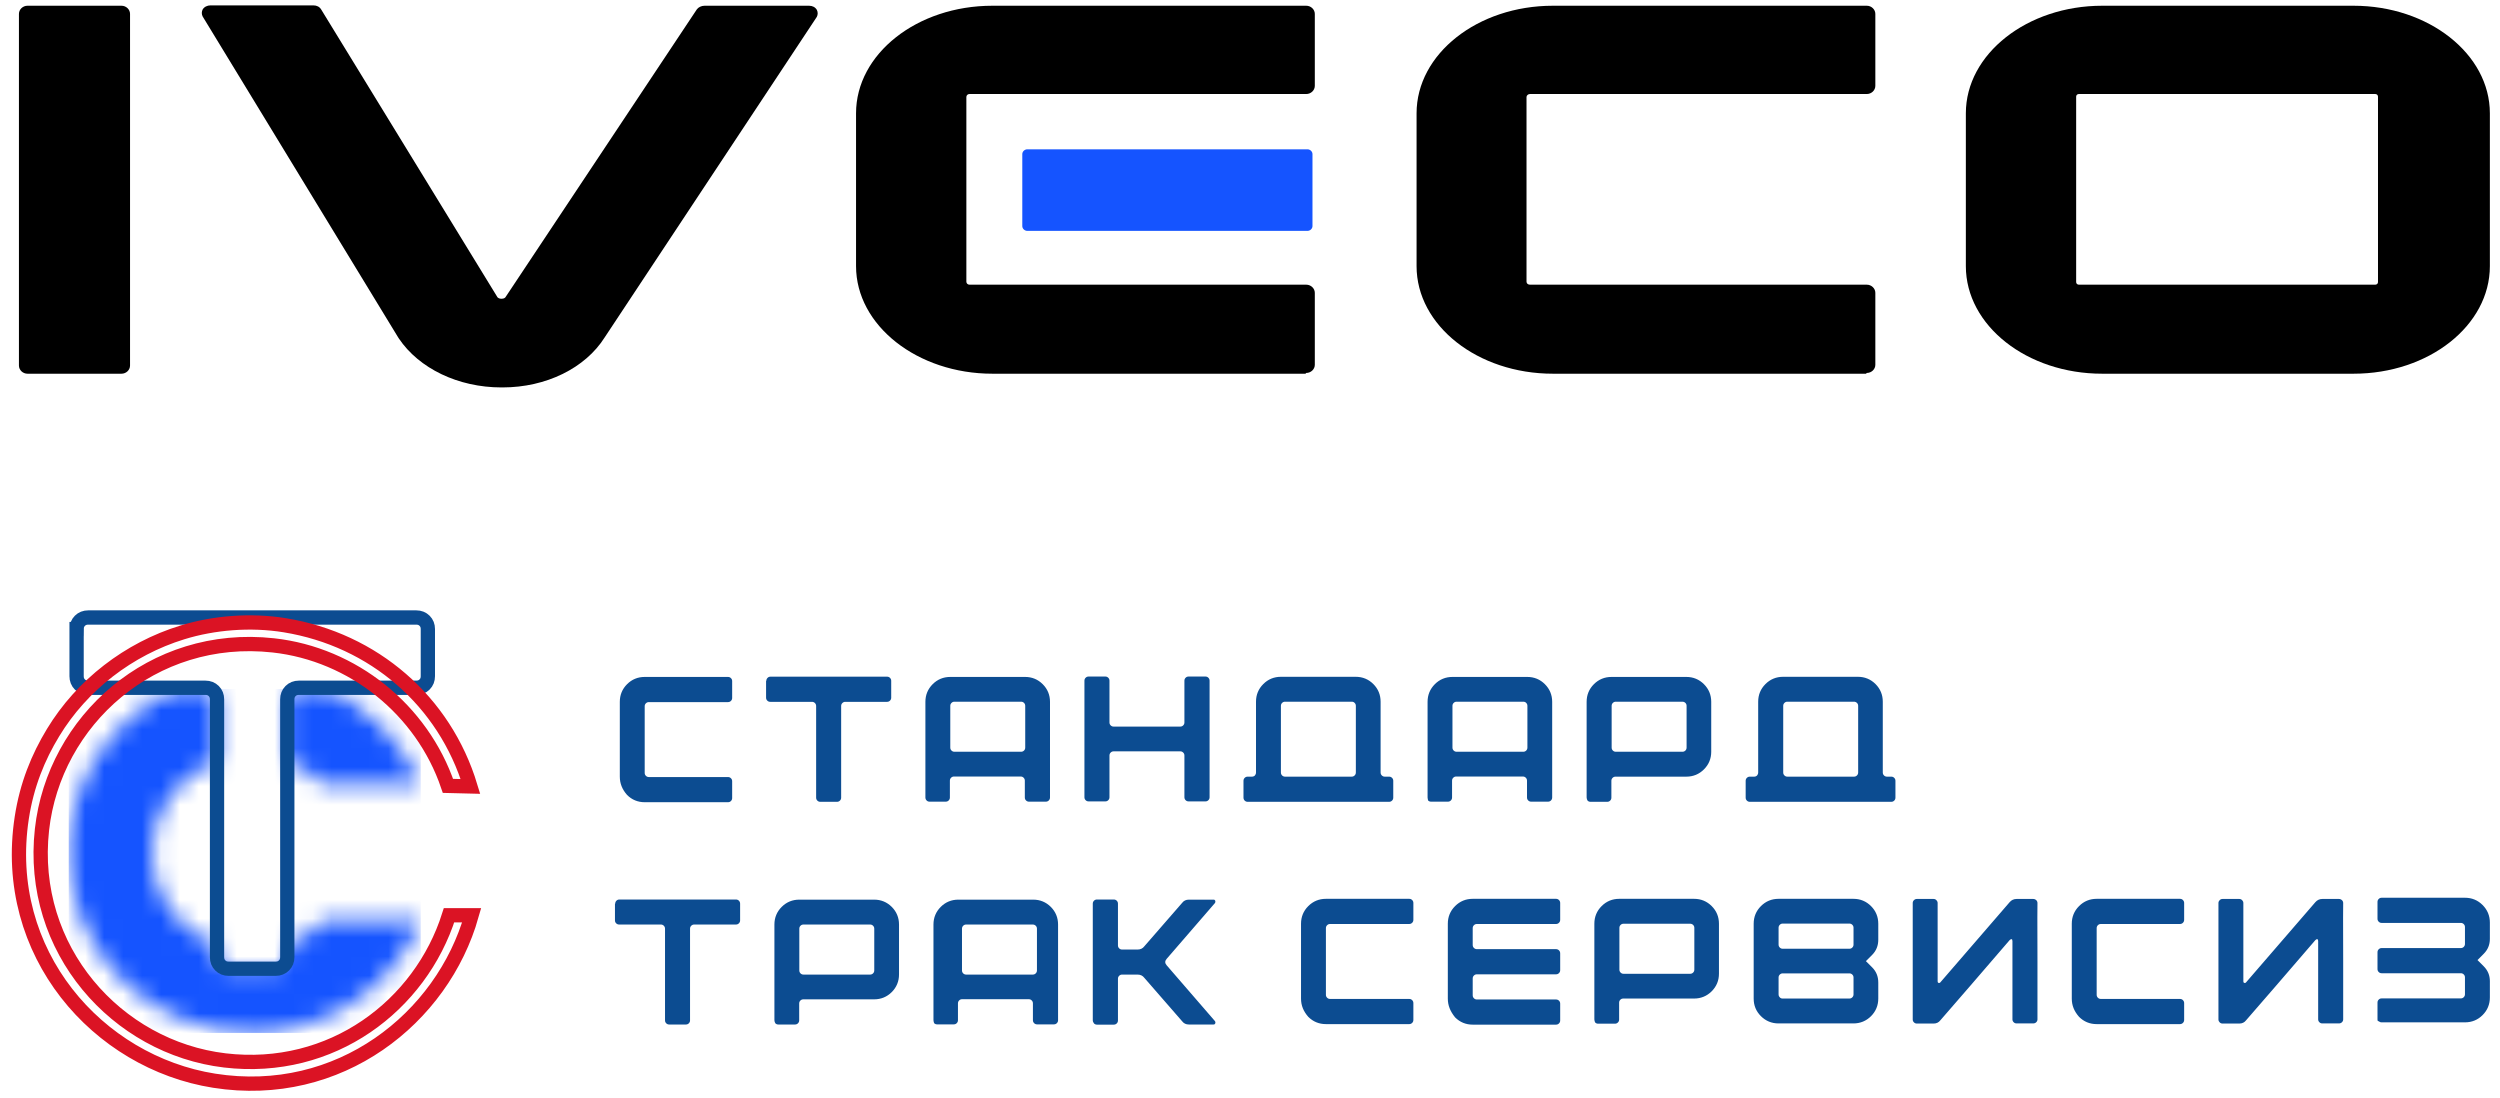
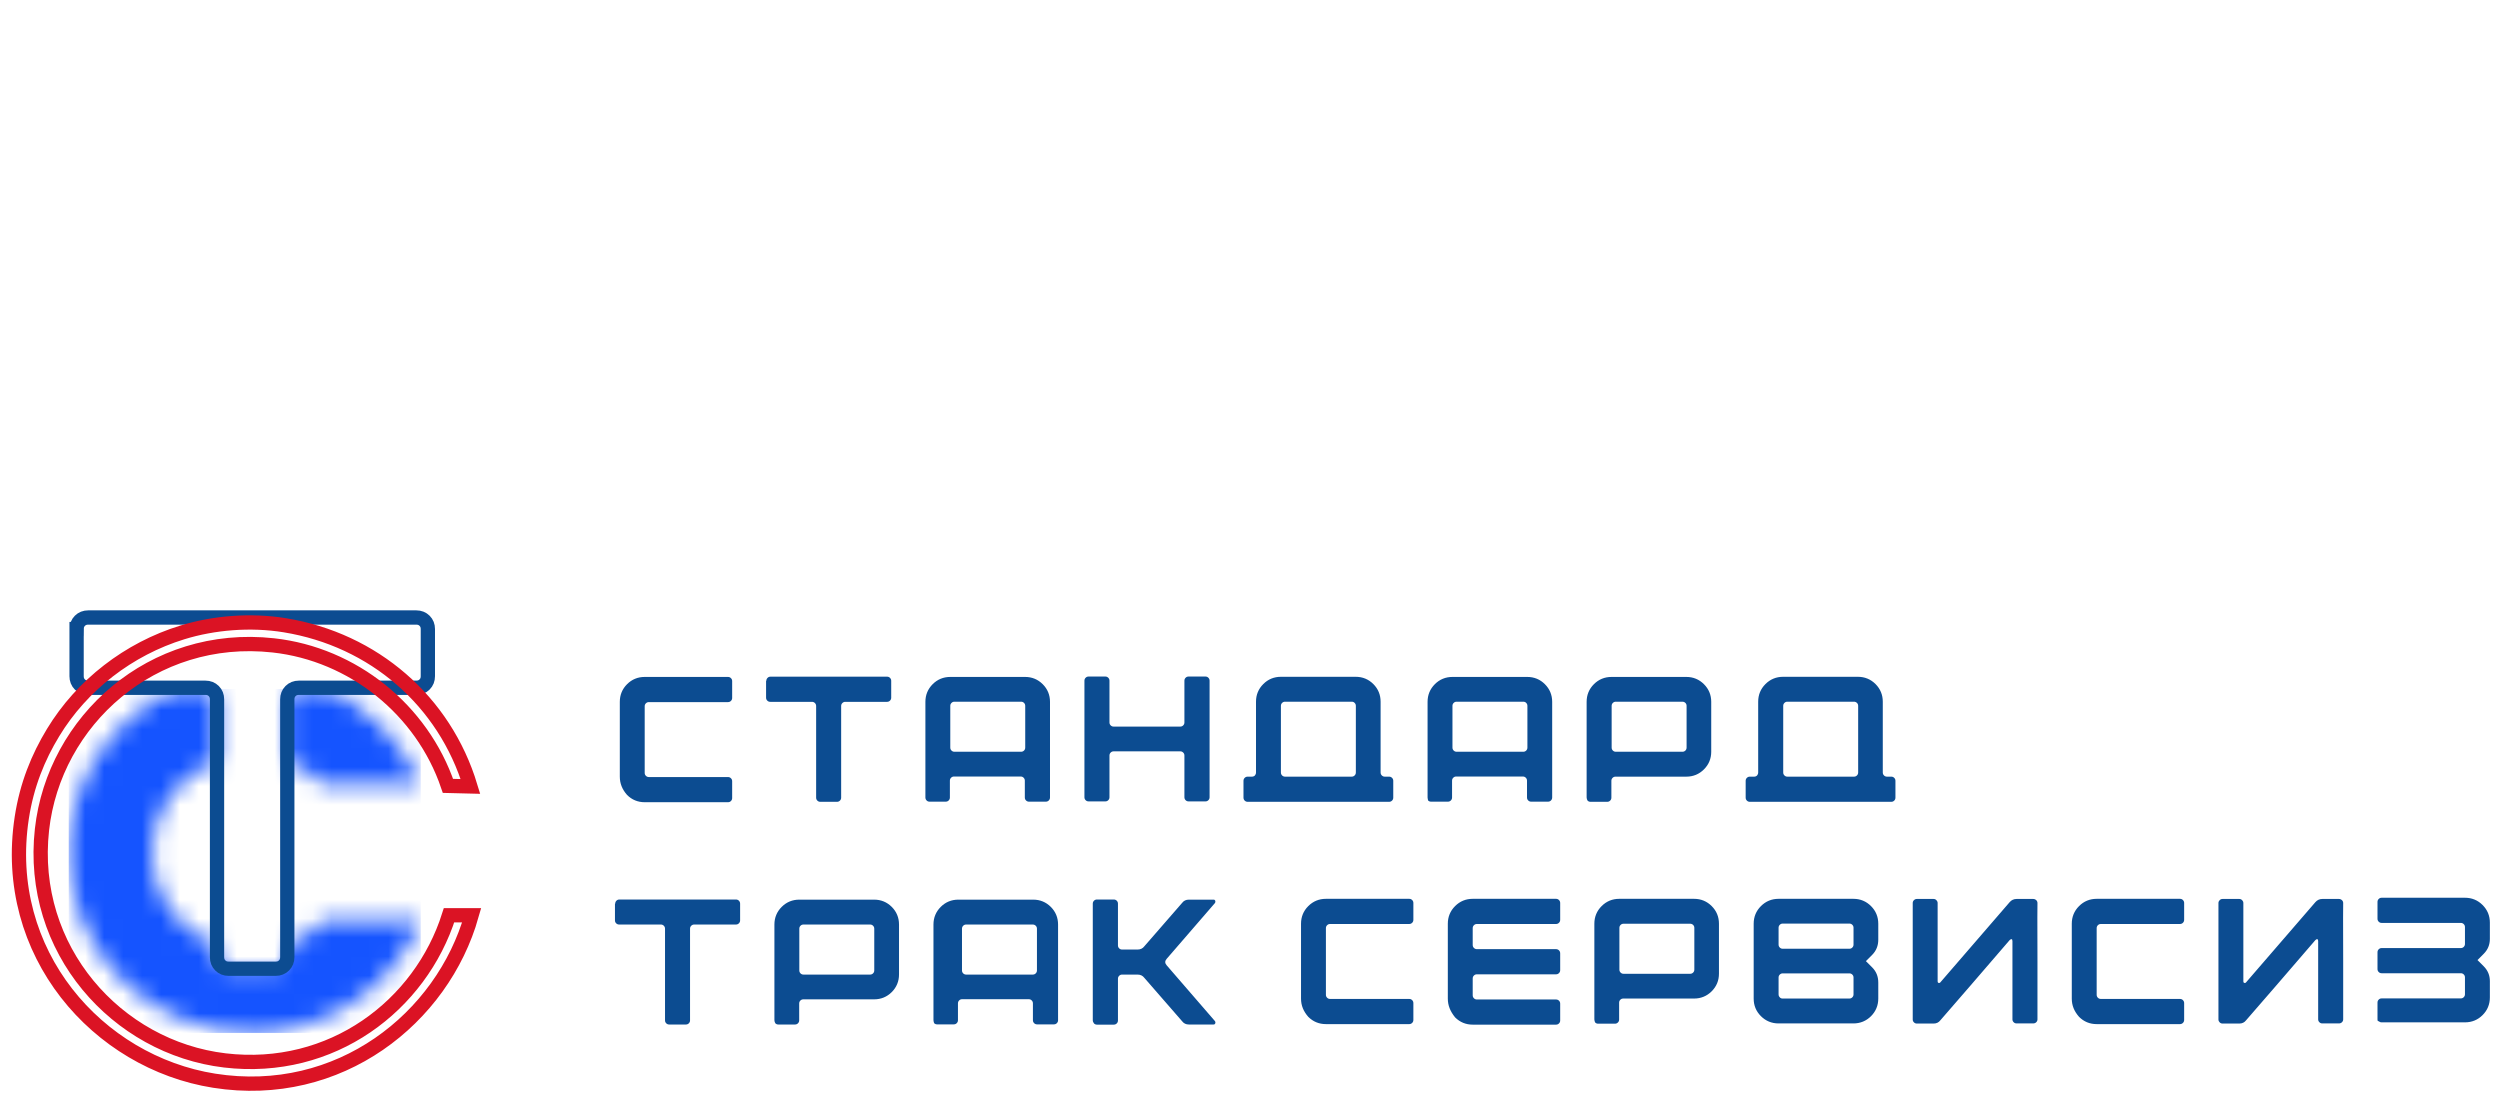
<svg xmlns="http://www.w3.org/2000/svg" width="132" height="58" viewBox="0 0 132 58" fill="none">
  <g clip-path="url(#clip0_1383_16)">
    <path d="M109.765 4.964C109.683 4.964 109.621 5.023 109.621 5.101V14.894C109.621 14.972 109.683 15.031 109.765 15.031H125.414C125.496 15.031 125.558 14.972 125.558 14.894V5.101C125.558 5.023 125.496 4.964 125.414 4.964M110.996 19.732C107.017 19.732 103.797 17.186 103.797 14.052V5.983C103.797 2.849 107.037 0.303 110.996 0.303H124.266C128.224 0.303 131.465 2.849 131.465 5.983V14.052C131.465 17.186 128.245 19.732 124.266 19.732H110.996Z" fill="black" />
    <path d="M68.929 19.732H52.398C48.44 19.732 45.199 17.186 45.199 14.052V5.983C45.199 2.849 48.419 0.303 52.398 0.303H68.847H68.97C69.216 0.303 69.422 0.499 69.422 0.734V4.533C69.422 4.769 69.216 4.964 68.97 4.964H68.929H51.188C51.086 4.964 51.024 5.043 51.024 5.121V14.874C51.024 14.972 51.106 15.031 51.188 15.031H68.909H68.97C69.216 15.031 69.422 15.227 69.422 15.462V19.262C69.422 19.497 69.216 19.692 68.97 19.692" fill="black" />
-     <path d="M98.525 19.732H81.994C78.015 19.732 74.795 17.186 74.795 14.052V5.983C74.795 2.849 78.015 0.303 81.994 0.303H98.443H98.567C98.813 0.303 99.018 0.499 99.018 0.734V4.533C99.018 4.769 98.813 4.964 98.567 4.964H98.525H80.784C80.682 4.964 80.6 5.043 80.6 5.121V14.874C80.6 14.972 80.682 15.031 80.784 15.031H98.505H98.567C98.813 15.031 99.018 15.227 99.018 15.462V19.262C99.018 19.497 98.813 19.692 98.567 19.692" fill="black" />
-     <path d="M69.032 12.191H54.244C54.101 12.191 53.977 12.074 53.977 11.937V8.137C53.977 8 54.101 7.883 54.244 7.883H69.032C69.175 7.883 69.299 8 69.299 8.137V11.937C69.299 12.074 69.175 12.191 69.032 12.191Z" fill="#1554FF" />
    <path d="M26.474 20.456C24.197 20.456 22.125 19.457 21.059 17.871L20.997 17.773L10.701 0.871C10.64 0.754 10.64 0.616 10.701 0.499C10.783 0.362 10.947 0.284 11.111 0.284H16.547C16.731 0.284 16.875 0.362 16.957 0.499L26.268 15.697C26.289 15.717 26.351 15.775 26.474 15.775C26.617 15.775 26.679 15.717 26.699 15.677L36.79 0.499C36.872 0.381 37.036 0.303 37.2 0.303H42.718C42.902 0.303 43.046 0.381 43.128 0.519C43.189 0.636 43.189 0.773 43.128 0.891L31.929 17.812C30.904 19.438 28.832 20.456 26.535 20.456" fill="black" />
-     <path d="M6.415 19.732H1.451C1.205 19.732 1 19.536 1 19.301V0.734C1 0.499 1.205 0.303 1.451 0.303H6.415C6.661 0.303 6.866 0.499 6.866 0.734V19.301C6.866 19.536 6.661 19.732 6.415 19.732Z" fill="black" />
  </g>
  <mask id="mask0_1383_16" style="mask-type:luminance" maskUnits="userSpaceOnUse" x="3" y="36" width="20" height="19">
    <path d="M9.296 36.379C5.955 37.871 3.629 41.187 3.629 45.035C3.629 50.283 7.947 54.535 13.275 54.535C17.319 54.535 20.78 52.086 22.215 48.61H17.093C16.55 49.172 15.88 49.615 15.129 49.893V50.604C15.129 50.78 15.071 50.926 14.955 51.041C14.84 51.157 14.694 51.215 14.518 51.215H12.029C11.853 51.215 11.707 51.157 11.592 51.041C11.476 50.926 11.418 50.78 11.418 50.604V49.893C9.424 49.155 8.007 47.258 8.007 45.035C8.007 42.812 9.427 40.918 11.418 40.18V36.99C11.418 36.814 11.361 36.668 11.245 36.553C11.13 36.437 10.984 36.379 10.808 36.379H9.296ZM22.187 41.388C21.248 39.165 19.477 37.371 17.256 36.379H15.739C15.563 36.379 15.418 36.437 15.302 36.553C15.186 36.668 15.129 36.814 15.129 36.99V40.18C15.847 40.446 16.49 40.863 17.02 41.391H22.187V41.388Z" fill="white" />
  </mask>
  <g mask="url(#mask0_1383_16)">
    <path d="M22.215 36.379H3.629V54.538H22.215V36.379Z" fill="#1554FF" />
  </g>
  <path d="M4.046 33.214C4.046 33.038 4.104 32.893 4.219 32.777C4.335 32.662 4.481 32.604 4.656 32.604H21.981C22.157 32.604 22.303 32.662 22.418 32.777C22.534 32.893 22.591 33.038 22.591 33.214V35.704C22.591 35.879 22.534 36.025 22.418 36.141C22.303 36.256 22.157 36.314 21.981 36.314H15.779C15.603 36.314 15.458 36.372 15.342 36.487C15.227 36.603 15.169 36.749 15.169 36.924V50.539C15.169 50.715 15.111 50.861 14.995 50.976C14.88 51.092 14.734 51.149 14.558 51.149H12.069C11.893 51.149 11.748 51.092 11.632 50.976C11.517 50.861 11.459 50.715 11.459 50.539V36.924C11.459 36.749 11.401 36.603 11.285 36.487C11.17 36.372 11.024 36.314 10.848 36.314H4.654C4.478 36.314 4.332 36.256 4.217 36.141C4.101 36.025 4.044 35.879 4.044 35.704V33.214H4.046Z" stroke="#0C4C91" stroke-width="0.754" stroke-miterlimit="22.926" />
  <path d="M14.433 34.076C8.04 33.367 2.855 38.06 2.217 43.797C1.512 50.135 6.174 55.314 11.871 55.99C17.515 56.66 22.2 53.096 23.709 48.326H24.905C23.363 53.769 17.907 58.105 11.31 57.062C5.166 56.09 0.05 50.333 1.15 43.174C1.416 41.438 2.014 39.979 2.805 38.678C4.325 36.173 6.792 34.264 9.633 33.39C11.28 32.883 13.217 32.717 15.036 33.013C19.733 33.779 23.476 37.015 24.84 41.524L23.652 41.494C22.283 37.467 18.625 34.538 14.433 34.076Z" stroke="#DB1324" stroke-width="0.754" stroke-miterlimit="22.926" />
  <path d="M83.774 42.108V37.057C83.774 36.694 83.901 36.382 84.157 36.126C84.413 35.87 84.726 35.742 85.088 35.742H89.038C89.401 35.742 89.713 35.87 89.969 36.126C90.225 36.382 90.353 36.694 90.353 37.057V39.693C90.353 40.055 90.225 40.367 89.969 40.623C89.713 40.879 89.401 41.007 89.038 41.007H85.301C85.237 41.007 85.188 41.028 85.145 41.071C85.102 41.114 85.081 41.163 85.081 41.227V42.115C85.081 42.179 85.06 42.229 85.017 42.272C84.974 42.314 84.925 42.336 84.861 42.336H83.98C83.916 42.336 83.866 42.314 83.823 42.272C83.795 42.222 83.774 42.165 83.774 42.108ZM88.832 37.05H85.315C85.251 37.05 85.202 37.071 85.159 37.114C85.116 37.156 85.095 37.206 85.095 37.27V39.472C85.095 39.536 85.116 39.586 85.159 39.629C85.202 39.671 85.251 39.693 85.315 39.693H88.832C88.896 39.693 88.946 39.671 88.989 39.629C89.031 39.586 89.052 39.536 89.052 39.472V37.27C89.052 37.206 89.031 37.156 88.989 37.114C88.946 37.071 88.889 37.05 88.832 37.05ZM75.376 42.108V37.057C75.376 36.694 75.504 36.382 75.759 36.126C76.015 35.87 76.328 35.742 76.69 35.742H80.64C81.003 35.742 81.315 35.87 81.571 36.126C81.827 36.382 81.955 36.694 81.955 37.057V42.108C81.955 42.172 81.933 42.222 81.891 42.264C81.848 42.307 81.799 42.328 81.734 42.328H80.846C80.782 42.328 80.733 42.307 80.69 42.264C80.647 42.222 80.626 42.172 80.626 42.108V41.22C80.626 41.156 80.605 41.106 80.562 41.064C80.52 41.021 80.47 41 80.406 41H76.889C76.825 41 76.775 41.021 76.733 41.064C76.69 41.106 76.669 41.156 76.669 41.22V42.108C76.669 42.172 76.647 42.222 76.605 42.264C76.562 42.307 76.513 42.328 76.449 42.328H75.561C75.496 42.328 75.447 42.307 75.404 42.264C75.397 42.222 75.376 42.165 75.376 42.108ZM80.427 37.05H76.91C76.846 37.05 76.797 37.071 76.754 37.114C76.711 37.156 76.69 37.206 76.69 37.27V39.472C76.69 39.536 76.711 39.586 76.754 39.629C76.797 39.671 76.846 39.693 76.91 39.693H80.427C80.491 39.693 80.541 39.671 80.584 39.629C80.626 39.586 80.647 39.536 80.647 39.472V37.27C80.647 37.206 80.626 37.156 80.584 37.114C80.548 37.071 80.491 37.05 80.427 37.05ZM66.317 40.787V37.05C66.317 36.687 66.445 36.375 66.701 36.119C66.957 35.863 67.269 35.735 67.632 35.735H71.582C71.944 35.735 72.257 35.863 72.513 36.119C72.768 36.375 72.896 36.687 72.896 37.05V40.787C72.896 40.851 72.918 40.9 72.96 40.943C73.003 40.986 73.052 41.007 73.116 41.007H73.344C73.408 41.007 73.457 41.028 73.5 41.071C73.543 41.114 73.564 41.163 73.564 41.227V42.115C73.564 42.179 73.543 42.229 73.5 42.272C73.457 42.314 73.408 42.336 73.344 42.336H65.877C65.813 42.336 65.763 42.314 65.72 42.272C65.678 42.229 65.656 42.179 65.656 42.115V41.227C65.656 41.163 65.678 41.114 65.72 41.071C65.763 41.028 65.813 41.007 65.877 41.007H66.104C66.168 41.007 66.218 40.986 66.26 40.943C66.296 40.9 66.317 40.851 66.317 40.787ZM71.369 37.05H67.852C67.788 37.05 67.738 37.071 67.695 37.114C67.653 37.156 67.632 37.206 67.632 37.27V40.787C67.632 40.851 67.653 40.9 67.695 40.943C67.738 40.986 67.788 41.007 67.852 41.007H71.369C71.433 41.007 71.482 40.986 71.525 40.943C71.568 40.9 71.589 40.851 71.589 40.787V37.27C71.589 37.206 71.568 37.156 71.525 37.114C71.489 37.071 71.433 37.05 71.369 37.05ZM57.258 42.094V35.941C57.258 35.877 57.28 35.828 57.322 35.785C57.365 35.742 57.415 35.721 57.479 35.721H58.36C58.424 35.721 58.473 35.742 58.516 35.785C58.559 35.828 58.58 35.877 58.58 35.941V38.144C58.58 38.208 58.601 38.257 58.644 38.3C58.687 38.343 58.736 38.364 58.8 38.364H62.317C62.381 38.364 62.431 38.343 62.473 38.3C62.516 38.257 62.537 38.208 62.537 38.144V35.941C62.537 35.877 62.559 35.828 62.601 35.785C62.644 35.742 62.694 35.721 62.758 35.721H63.646C63.71 35.721 63.759 35.742 63.802 35.785C63.845 35.828 63.866 35.877 63.866 35.941V42.094C63.866 42.158 63.845 42.208 63.802 42.25C63.759 42.293 63.71 42.314 63.646 42.314H62.758C62.694 42.314 62.644 42.293 62.601 42.25C62.559 42.208 62.537 42.158 62.537 42.094V39.892C62.537 39.828 62.516 39.778 62.473 39.735C62.431 39.693 62.381 39.671 62.317 39.671H58.8C58.736 39.671 58.687 39.693 58.644 39.735C58.601 39.778 58.58 39.828 58.58 39.892V42.094C58.58 42.158 58.559 42.208 58.516 42.25C58.473 42.293 58.424 42.314 58.36 42.314H57.479C57.415 42.314 57.365 42.293 57.322 42.25C57.28 42.208 57.258 42.158 57.258 42.094ZM48.861 42.108V37.057C48.861 36.694 48.989 36.382 49.244 36.126C49.5 35.87 49.813 35.742 50.175 35.742H54.125C54.488 35.742 54.8 35.87 55.056 36.126C55.312 36.382 55.44 36.694 55.44 37.057V42.108C55.44 42.172 55.418 42.222 55.376 42.264C55.333 42.307 55.283 42.328 55.219 42.328H54.331C54.267 42.328 54.218 42.307 54.175 42.264C54.132 42.222 54.111 42.172 54.111 42.108V41.22C54.111 41.156 54.09 41.106 54.047 41.064C54.005 41.021 53.955 41 53.891 41H50.374C50.31 41 50.26 41.021 50.218 41.064C50.175 41.106 50.154 41.156 50.154 41.22V42.108C50.154 42.172 50.132 42.222 50.09 42.264C50.047 42.307 49.997 42.328 49.934 42.328H49.081C49.017 42.328 48.967 42.307 48.925 42.264C48.882 42.222 48.861 42.165 48.861 42.108ZM53.912 37.05H50.395C50.331 37.05 50.282 37.071 50.239 37.114C50.196 37.156 50.175 37.206 50.175 37.27V39.472C50.175 39.536 50.196 39.586 50.239 39.629C50.282 39.671 50.331 39.693 50.395 39.693H53.912C53.976 39.693 54.026 39.671 54.069 39.629C54.111 39.586 54.132 39.536 54.132 39.472V37.27C54.132 37.206 54.111 37.156 54.069 37.114C54.026 37.071 53.976 37.05 53.912 37.05ZM40.463 35.948C40.463 35.884 40.484 35.835 40.527 35.792C40.569 35.749 40.619 35.728 40.683 35.728H46.836C46.9 35.728 46.95 35.749 46.992 35.792C47.035 35.835 47.056 35.884 47.056 35.948V36.837C47.056 36.9 47.035 36.95 46.992 36.993C46.95 37.035 46.9 37.057 46.836 37.057H44.633C44.569 37.057 44.52 37.078 44.477 37.121C44.434 37.163 44.413 37.213 44.413 37.277V42.115C44.413 42.179 44.392 42.229 44.349 42.272C44.306 42.314 44.257 42.336 44.193 42.336H43.312C43.248 42.336 43.198 42.314 43.156 42.272C43.113 42.229 43.092 42.179 43.092 42.115V37.277C43.092 37.213 43.07 37.163 43.028 37.121C42.985 37.078 42.935 37.057 42.871 37.057H40.669C40.605 37.057 40.555 37.035 40.513 36.993C40.47 36.95 40.449 36.9 40.449 36.837V35.948H40.463ZM92.832 40.787V37.05C92.832 36.687 92.96 36.375 93.216 36.119C93.472 35.863 93.784 35.735 94.147 35.735H98.097C98.459 35.735 98.772 35.863 99.028 36.119C99.283 36.375 99.411 36.687 99.411 37.05V40.787C99.411 40.851 99.433 40.9 99.475 40.943C99.518 40.986 99.568 41.007 99.632 41.007H99.859C99.923 41.007 99.972 41.028 100.015 41.071C100.058 41.114 100.079 41.163 100.079 41.227V42.115C100.079 42.179 100.058 42.229 100.015 42.272C99.972 42.314 99.923 42.336 99.859 42.336H92.392C92.328 42.336 92.278 42.314 92.235 42.272C92.193 42.229 92.171 42.179 92.171 42.115V41.227C92.171 41.163 92.193 41.114 92.235 41.071C92.278 41.028 92.328 41.007 92.392 41.007H92.619C92.683 41.007 92.733 40.986 92.775 40.943C92.811 40.9 92.832 40.851 92.832 40.787ZM97.891 37.05H94.374C94.31 37.05 94.26 37.071 94.218 37.114C94.175 37.156 94.154 37.206 94.154 37.27V40.787C94.154 40.851 94.175 40.9 94.218 40.943C94.26 40.986 94.31 41.007 94.374 41.007H97.891C97.955 41.007 98.004 40.986 98.047 40.943C98.09 40.9 98.111 40.851 98.111 40.787V37.27C98.111 37.206 98.09 37.156 98.047 37.114C98.004 37.071 97.948 37.05 97.891 37.05ZM32.726 41.007V37.057C32.726 36.694 32.853 36.382 33.109 36.126C33.365 35.87 33.678 35.742 34.04 35.742H38.438C38.502 35.742 38.552 35.764 38.594 35.806C38.637 35.849 38.658 35.899 38.658 35.963V36.851C38.658 36.915 38.637 36.964 38.594 37.007C38.552 37.05 38.502 37.071 38.438 37.071H34.26C34.196 37.071 34.147 37.092 34.104 37.135C34.061 37.178 34.04 37.227 34.04 37.291V40.808C34.04 40.872 34.061 40.922 34.104 40.964C34.147 41.007 34.196 41.028 34.26 41.028H38.438C38.502 41.028 38.552 41.05 38.594 41.092C38.637 41.135 38.658 41.185 38.658 41.248V42.137C38.658 42.201 38.637 42.25 38.594 42.293C38.552 42.336 38.502 42.357 38.438 42.357H34.04C33.678 42.357 33.365 42.229 33.109 41.973C32.853 41.682 32.726 41.369 32.726 41.007Z" fill="#0C4C91" />
  <path d="M125.532 53.824V52.936C125.532 52.872 125.553 52.822 125.596 52.78C125.639 52.737 125.688 52.716 125.752 52.716H129.93C129.994 52.716 130.044 52.694 130.086 52.652C130.129 52.609 130.15 52.559 130.15 52.495V51.607C130.15 51.543 130.129 51.494 130.086 51.451C130.044 51.408 129.994 51.387 129.93 51.387H125.752C125.688 51.387 125.639 51.366 125.596 51.323C125.553 51.281 125.532 51.231 125.532 51.167V50.279C125.532 50.215 125.553 50.165 125.596 50.122C125.639 50.08 125.688 50.058 125.752 50.058H129.93C129.994 50.058 130.044 50.037 130.086 49.995C130.129 49.952 130.15 49.902 130.15 49.838V48.95C130.15 48.886 130.129 48.836 130.086 48.794C130.044 48.751 129.994 48.73 129.93 48.73H125.752C125.688 48.73 125.639 48.709 125.596 48.666C125.553 48.623 125.532 48.574 125.532 48.51V47.621C125.532 47.558 125.553 47.508 125.596 47.465C125.639 47.423 125.688 47.401 125.752 47.401H130.15C130.513 47.401 130.825 47.529 131.081 47.785C131.337 48.041 131.465 48.353 131.465 48.716V49.575C131.465 49.881 131.358 50.144 131.138 50.364L130.811 50.691L131.138 51.018C131.358 51.238 131.465 51.501 131.465 51.806V52.666C131.465 53.028 131.337 53.341 131.081 53.597C130.825 53.852 130.513 53.98 130.15 53.98H125.752C125.688 53.98 125.639 53.959 125.596 53.916C125.553 53.945 125.532 53.888 125.532 53.824ZM123.72 53.824C123.72 53.881 123.699 53.931 123.656 53.973C123.614 54.016 123.557 54.037 123.493 54.037H122.619C122.555 54.037 122.505 54.016 122.463 53.973C122.42 53.931 122.399 53.881 122.399 53.824V49.696C122.399 49.632 122.385 49.597 122.356 49.59C122.328 49.582 122.292 49.597 122.25 49.639C120.687 51.458 119.465 52.872 118.591 53.874C118.505 53.987 118.385 54.044 118.235 54.044H117.354C117.291 54.044 117.241 54.023 117.198 53.98C117.156 53.938 117.134 53.888 117.134 53.831V47.678C117.134 47.621 117.156 47.572 117.198 47.529C117.241 47.486 117.291 47.465 117.354 47.465H118.235C118.292 47.465 118.342 47.486 118.385 47.529C118.427 47.572 118.449 47.621 118.449 47.678V51.82C118.449 51.856 118.463 51.884 118.498 51.899C118.534 51.906 118.569 51.899 118.591 51.87L122.25 47.636C122.349 47.522 122.47 47.465 122.619 47.465H123.493C123.557 47.465 123.607 47.486 123.656 47.529C123.699 47.572 123.72 47.621 123.72 47.678C123.713 47.678 123.713 48.701 123.72 50.755V53.824ZM109.39 52.723V48.773C109.39 48.41 109.518 48.097 109.774 47.842C110.029 47.586 110.342 47.458 110.704 47.458H115.102C115.166 47.458 115.216 47.479 115.259 47.522C115.301 47.565 115.323 47.614 115.323 47.678V48.566C115.323 48.63 115.301 48.68 115.259 48.723C115.216 48.765 115.166 48.787 115.102 48.787H110.925C110.861 48.787 110.811 48.808 110.768 48.851C110.726 48.893 110.704 48.943 110.704 49.007V52.524C110.704 52.588 110.726 52.638 110.768 52.68C110.811 52.723 110.861 52.744 110.925 52.744H115.102C115.166 52.744 115.216 52.765 115.259 52.808C115.301 52.851 115.323 52.9 115.323 52.964V53.852C115.323 53.916 115.301 53.966 115.259 54.009C115.216 54.051 115.166 54.073 115.102 54.073H110.704C110.342 54.073 110.029 53.945 109.774 53.689C109.518 53.398 109.39 53.092 109.39 52.723ZM107.578 53.824C107.578 53.881 107.557 53.931 107.514 53.973C107.472 54.016 107.415 54.037 107.351 54.037H106.477C106.413 54.037 106.363 54.016 106.321 53.973C106.278 53.931 106.257 53.881 106.257 53.824V49.696C106.257 49.632 106.243 49.597 106.214 49.59C106.186 49.582 106.15 49.597 106.108 49.639C104.545 51.458 103.323 52.872 102.449 53.874C102.363 53.987 102.243 54.044 102.093 54.044H101.212C101.148 54.044 101.099 54.023 101.056 53.98C101.013 53.938 100.992 53.888 100.992 53.831V47.678C100.992 47.621 101.013 47.572 101.056 47.529C101.099 47.486 101.148 47.465 101.212 47.465H102.093C102.15 47.465 102.2 47.486 102.243 47.529C102.285 47.572 102.307 47.621 102.307 47.678V51.82C102.307 51.856 102.321 51.884 102.356 51.899C102.392 51.906 102.427 51.899 102.449 51.87L106.108 47.636C106.207 47.522 106.328 47.465 106.477 47.465H107.351C107.415 47.465 107.465 47.486 107.514 47.529C107.557 47.572 107.578 47.621 107.578 47.678C107.571 47.678 107.571 48.701 107.578 50.755V53.824ZM92.594 52.723V48.773C92.594 48.41 92.722 48.097 92.978 47.842C93.234 47.586 93.546 47.458 93.909 47.458H97.859C98.221 47.458 98.534 47.586 98.79 47.842C99.045 48.097 99.173 48.41 99.173 48.773V49.618C99.173 49.931 99.067 50.2 98.847 50.421L98.52 50.748L98.847 51.074C99.067 51.295 99.173 51.558 99.173 51.877V52.723C99.173 53.085 99.045 53.398 98.79 53.654C98.534 53.909 98.221 54.037 97.859 54.037H93.909C93.546 54.037 93.234 53.909 92.978 53.654C92.722 53.398 92.594 53.092 92.594 52.723ZM94.129 50.094H97.646C97.71 50.094 97.76 50.073 97.802 50.03C97.845 49.987 97.866 49.938 97.866 49.874V48.986C97.866 48.922 97.845 48.872 97.802 48.829C97.76 48.787 97.71 48.765 97.646 48.765H94.129C94.065 48.765 94.015 48.787 93.973 48.829C93.93 48.872 93.909 48.922 93.909 48.986V49.874C93.909 49.938 93.93 49.987 93.973 50.03C94.015 50.073 94.065 50.094 94.129 50.094ZM94.129 52.723H97.646C97.71 52.723 97.76 52.701 97.802 52.659C97.845 52.616 97.866 52.566 97.866 52.502V51.614C97.866 51.55 97.845 51.501 97.802 51.458C97.76 51.416 97.71 51.394 97.646 51.394H94.129C94.065 51.394 94.015 51.416 93.973 51.458C93.93 51.501 93.909 51.55 93.909 51.614V52.502C93.909 52.566 93.93 52.616 93.973 52.659C94.015 52.709 94.065 52.723 94.129 52.723ZM84.182 53.824V48.773C84.182 48.41 84.31 48.097 84.566 47.842C84.822 47.586 85.134 47.458 85.497 47.458H89.447C89.809 47.458 90.122 47.586 90.378 47.842C90.633 48.097 90.761 48.41 90.761 48.773V51.408C90.761 51.771 90.633 52.083 90.378 52.339C90.122 52.595 89.809 52.723 89.447 52.723H85.71C85.646 52.723 85.596 52.744 85.553 52.787C85.511 52.829 85.49 52.879 85.49 52.943V53.831C85.49 53.895 85.468 53.945 85.425 53.987C85.383 54.03 85.333 54.051 85.269 54.051H84.381C84.317 54.051 84.267 54.03 84.225 53.987C84.204 53.945 84.182 53.888 84.182 53.824ZM89.241 48.773H85.724C85.66 48.773 85.61 48.794 85.568 48.836C85.525 48.879 85.504 48.929 85.504 48.993V51.195C85.504 51.259 85.525 51.309 85.568 51.352C85.61 51.394 85.66 51.416 85.724 51.416H89.241C89.305 51.416 89.355 51.394 89.397 51.352C89.44 51.309 89.461 51.259 89.461 51.195V48.993C89.461 48.929 89.44 48.879 89.397 48.836C89.355 48.794 89.298 48.773 89.241 48.773ZM76.445 52.723V48.773C76.445 48.41 76.573 48.097 76.829 47.842C77.085 47.586 77.397 47.458 77.759 47.458H82.157C82.221 47.458 82.271 47.479 82.314 47.522C82.356 47.565 82.378 47.614 82.378 47.678V48.566C82.378 48.63 82.356 48.68 82.314 48.723C82.271 48.765 82.221 48.787 82.157 48.787H77.98C77.916 48.787 77.866 48.808 77.823 48.851C77.781 48.893 77.759 48.943 77.759 49.007V49.895C77.759 49.959 77.781 50.009 77.823 50.051C77.866 50.094 77.916 50.115 77.98 50.115H82.157C82.221 50.115 82.271 50.137 82.314 50.179C82.356 50.222 82.378 50.272 82.378 50.336V51.224C82.378 51.288 82.356 51.337 82.314 51.38C82.271 51.423 82.221 51.444 82.157 51.444H77.98C77.916 51.444 77.866 51.465 77.823 51.508C77.781 51.55 77.759 51.6 77.759 51.664V52.552C77.759 52.616 77.781 52.666 77.823 52.709C77.866 52.751 77.916 52.773 77.98 52.773H82.157C82.221 52.773 82.271 52.794 82.314 52.836C82.356 52.879 82.378 52.929 82.378 52.993V53.881C82.378 53.945 82.356 53.995 82.314 54.037C82.271 54.08 82.221 54.101 82.157 54.101H77.759C77.397 54.101 77.085 53.973 76.829 53.717C76.573 53.398 76.445 53.092 76.445 52.723ZM68.694 52.723V48.773C68.694 48.41 68.822 48.097 69.077 47.842C69.333 47.586 69.646 47.458 70.008 47.458H74.406C74.47 47.458 74.52 47.479 74.562 47.522C74.605 47.565 74.626 47.614 74.626 47.678V48.566C74.626 48.63 74.605 48.68 74.562 48.723C74.52 48.765 74.47 48.787 74.406 48.787H70.228C70.164 48.787 70.115 48.808 70.072 48.851C70.029 48.893 70.008 48.943 70.008 49.007V52.524C70.008 52.588 70.029 52.638 70.072 52.68C70.115 52.723 70.164 52.744 70.228 52.744H74.406C74.47 52.744 74.52 52.765 74.562 52.808C74.605 52.851 74.626 52.9 74.626 52.964V53.852C74.626 53.916 74.605 53.966 74.562 54.009C74.52 54.051 74.47 54.073 74.406 54.073H70.008C69.646 54.073 69.333 53.945 69.077 53.689C68.822 53.398 68.694 53.092 68.694 52.723Z" fill="#0C4C91" />
  <path d="M57.699 53.867V47.714C57.699 47.65 57.721 47.6 57.763 47.557C57.806 47.515 57.855 47.494 57.919 47.494H58.807C58.871 47.494 58.921 47.515 58.964 47.557C59.007 47.6 59.028 47.65 59.028 47.714V49.916C59.028 49.98 59.049 50.03 59.092 50.073C59.134 50.115 59.184 50.136 59.248 50.136H60.065C60.214 50.136 60.335 50.08 60.42 49.966L62.417 47.671C62.502 47.557 62.623 47.501 62.772 47.501H64.079C64.122 47.501 64.15 47.522 64.165 47.557C64.179 47.586 64.172 47.629 64.157 47.671L61.6 50.627C61.5 50.74 61.5 50.854 61.6 50.968L64.157 53.923C64.179 53.966 64.179 54.002 64.165 54.037C64.15 54.073 64.122 54.094 64.079 54.094H62.772C62.623 54.094 62.502 54.037 62.417 53.923L60.42 51.629C60.335 51.515 60.214 51.458 60.065 51.458H59.248C59.184 51.458 59.134 51.479 59.092 51.522C59.049 51.565 59.028 51.614 59.028 51.678V53.881C59.028 53.945 59.007 53.995 58.964 54.037C58.921 54.08 58.871 54.101 58.807 54.101H57.919C57.855 54.101 57.806 54.08 57.763 54.037C57.721 53.98 57.699 53.931 57.699 53.867ZM49.287 53.867V48.815C49.287 48.453 49.415 48.14 49.671 47.884C49.926 47.629 50.239 47.501 50.602 47.501H54.552C54.914 47.501 55.227 47.629 55.483 47.884C55.738 48.14 55.866 48.453 55.866 48.815V53.867C55.866 53.931 55.845 53.98 55.802 54.023C55.76 54.066 55.71 54.087 55.646 54.087H54.758C54.694 54.087 54.644 54.066 54.602 54.023C54.559 53.98 54.538 53.931 54.538 53.867V52.978C54.538 52.914 54.516 52.865 54.474 52.822C54.431 52.779 54.381 52.758 54.317 52.758H50.8C50.736 52.758 50.687 52.779 50.644 52.822C50.602 52.865 50.58 52.914 50.58 52.978V53.867C50.58 53.931 50.559 53.98 50.516 54.023C50.474 54.066 50.424 54.087 50.36 54.087H49.479C49.415 54.087 49.365 54.066 49.323 54.023C49.308 53.98 49.287 53.931 49.287 53.867ZM54.53 48.815H51.014C50.95 48.815 50.9 48.836 50.857 48.879C50.815 48.922 50.793 48.971 50.793 49.035V51.238C50.793 51.302 50.815 51.352 50.857 51.394C50.9 51.437 50.95 51.458 51.014 51.458H54.53C54.594 51.458 54.644 51.437 54.687 51.394C54.729 51.352 54.751 51.302 54.751 51.238V49.035C54.751 48.971 54.729 48.922 54.687 48.879C54.644 48.836 54.587 48.815 54.53 48.815ZM40.889 53.867V48.815C40.889 48.453 41.017 48.14 41.273 47.884C41.529 47.629 41.841 47.501 42.204 47.501H46.154C46.516 47.501 46.829 47.629 47.085 47.884C47.34 48.14 47.468 48.453 47.468 48.815V51.451C47.468 51.813 47.34 52.126 47.085 52.382C46.829 52.637 46.516 52.765 46.154 52.765H42.417C42.353 52.765 42.303 52.787 42.26 52.829C42.218 52.872 42.197 52.922 42.197 52.986V53.874C42.197 53.938 42.175 53.987 42.133 54.03C42.09 54.073 42.04 54.094 41.976 54.094H41.095C41.031 54.094 40.982 54.073 40.939 54.03C40.91 53.98 40.889 53.931 40.889 53.867ZM45.941 48.815H42.424C42.36 48.815 42.31 48.836 42.267 48.879C42.225 48.922 42.204 48.971 42.204 49.035V51.238C42.204 51.302 42.225 51.352 42.267 51.394C42.31 51.437 42.36 51.458 42.424 51.458H45.941C46.005 51.458 46.054 51.437 46.097 51.394C46.14 51.352 46.161 51.302 46.161 51.238V49.035C46.161 48.971 46.14 48.922 46.097 48.879C46.054 48.836 46.005 48.815 45.941 48.815ZM32.484 47.714C32.484 47.65 32.506 47.6 32.548 47.557C32.591 47.515 32.641 47.494 32.705 47.494H38.857C38.921 47.494 38.971 47.515 39.014 47.557C39.056 47.6 39.078 47.65 39.078 47.714V48.595C39.078 48.659 39.056 48.709 39.014 48.751C38.971 48.794 38.921 48.815 38.857 48.815H36.655C36.591 48.815 36.541 48.836 36.498 48.879C36.456 48.922 36.434 48.971 36.434 49.035V53.874C36.434 53.938 36.413 53.987 36.371 54.03C36.328 54.073 36.278 54.094 36.214 54.094H35.333C35.269 54.094 35.22 54.073 35.177 54.03C35.134 53.987 35.113 53.938 35.113 53.874V49.035C35.113 48.971 35.092 48.922 35.049 48.879C35.006 48.836 34.957 48.815 34.893 48.815H32.69C32.626 48.815 32.577 48.794 32.534 48.751C32.491 48.709 32.47 48.659 32.47 48.595V47.714H32.484Z" fill="#0C4C91" />
  <defs>
    <clipPath id="clip0_1383_16">
-       <rect width="130.465" height="20.153" fill="white" transform="translate(1 0.303)" />
-     </clipPath>
+       </clipPath>
  </defs>
</svg>